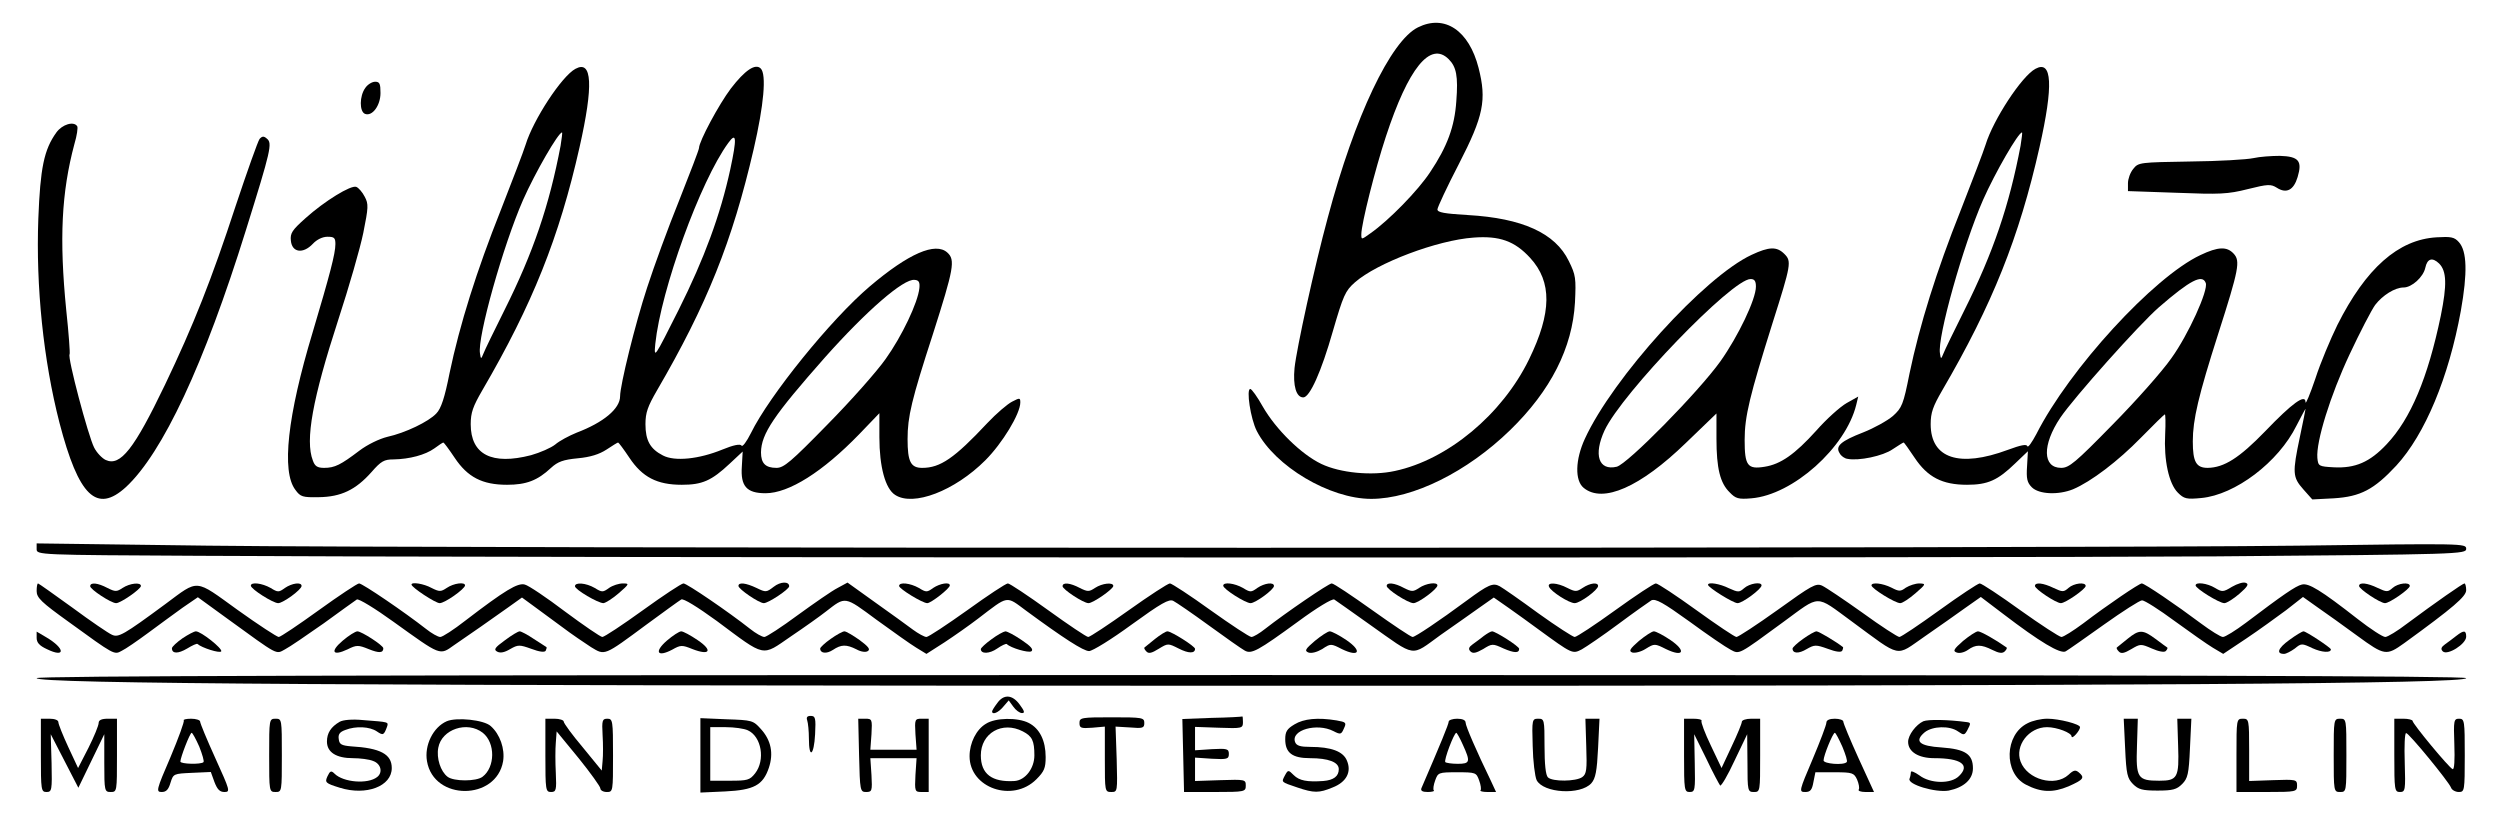
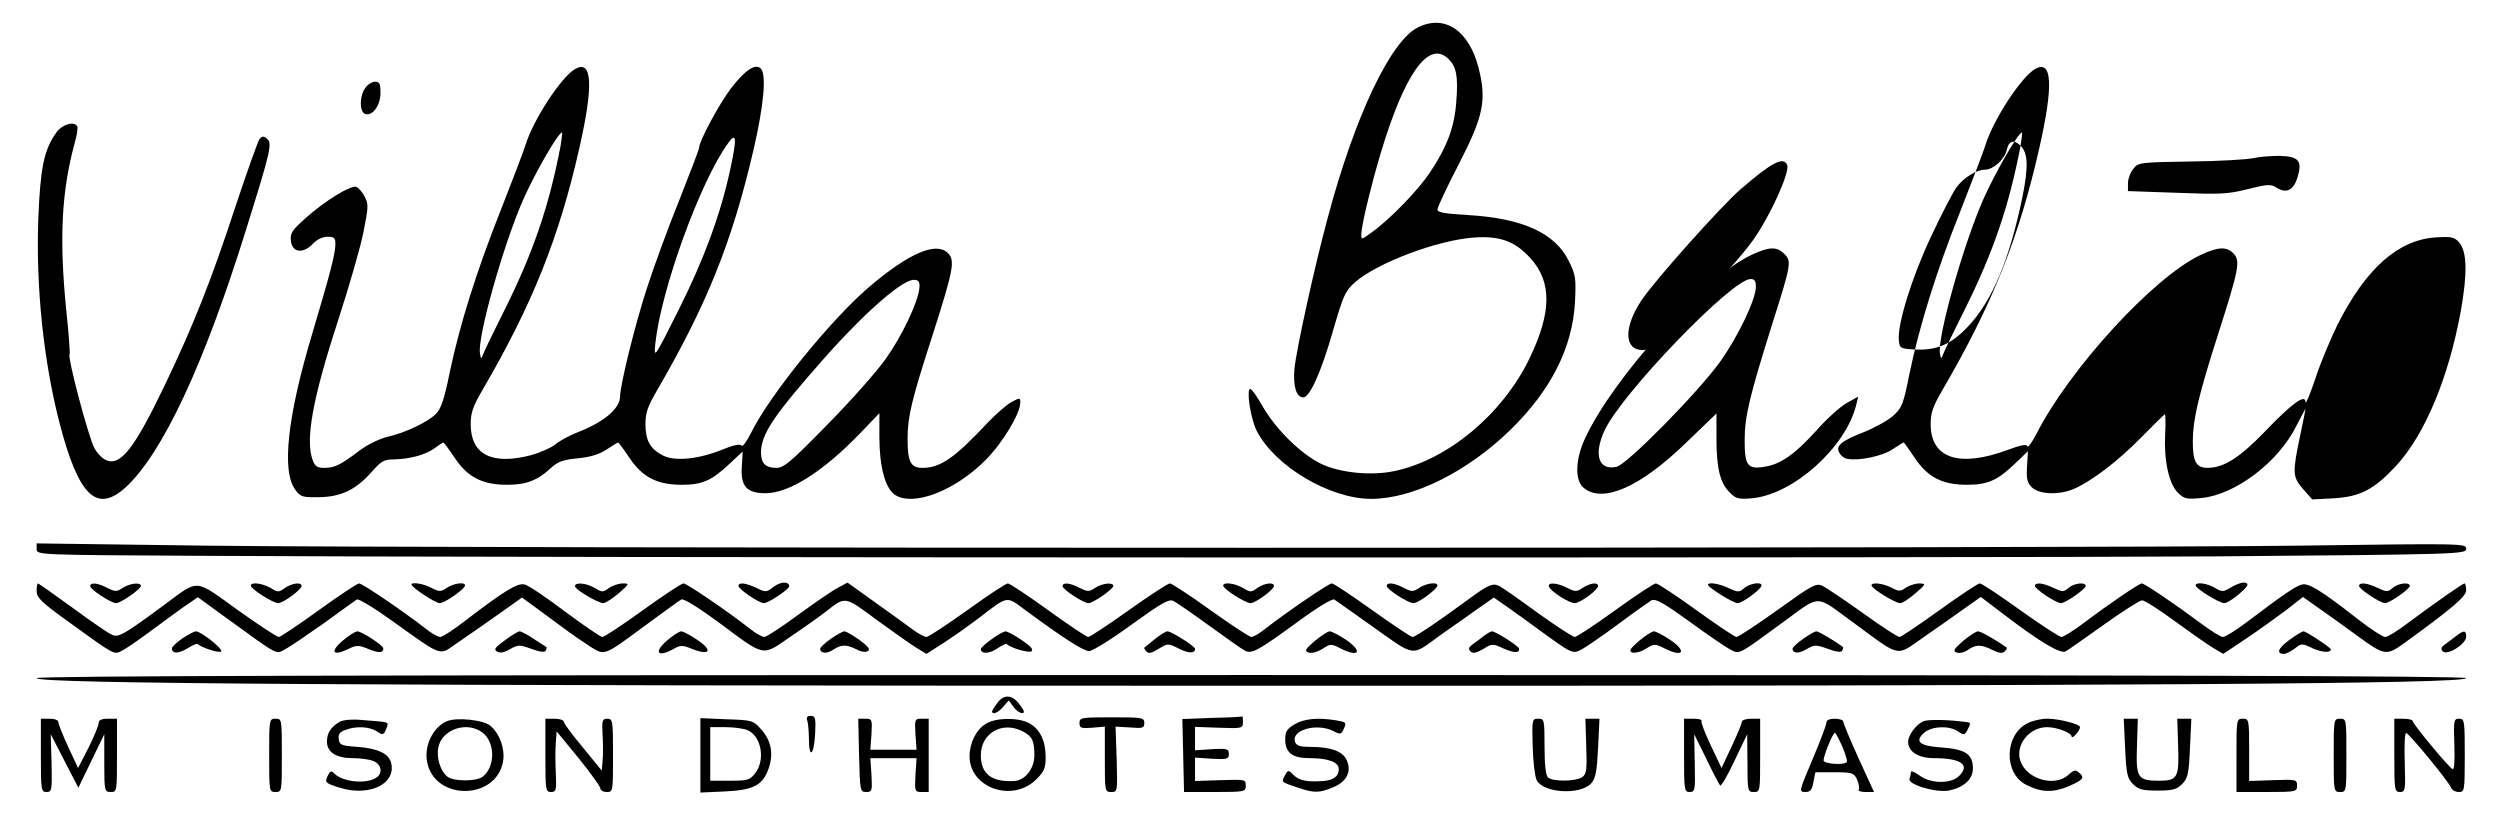
<svg xmlns="http://www.w3.org/2000/svg" version="1.0" width="887pt" height="294pt" viewBox="0 0 887 294" preserveAspectRatio="xMidYMid meet">
  <g transform="translate(0,294) scale(0.1,-0.1)" fill="#000000" stroke="none">
    <path d="M5031 2843 c-97 -48 -224 -315 -320 -675 -47 -173 -111 -466 -118 -534 -6 -63 6 -104 31 -104 23 0 64 91 105 235 37 127 44 143 78 173 78 69 293 150 421 159 92 7 146 -12 201 -72 78 -85 77 -194 -4 -360 -95 -195 -288 -356 -476 -396 -82 -18 -194 -7 -261 25 -71 34 -161 122 -208 204 -19 34 -39 62 -44 62 -15 0 1 -106 23 -149 64 -125 259 -241 406 -241 148 0 341 96 493 244 144 140 221 292 230 453 4 85 3 97 -22 147 -48 99 -165 152 -358 163 -82 5 -108 9 -108 20 0 7 34 80 76 161 88 171 99 227 70 341 -34 133 -120 191 -215 144z m109 -113 c27 -27 34 -60 27 -149 -6 -90 -32 -161 -93 -252 -42 -64 -146 -171 -212 -217 -32 -23 -32 -23 -32 -3 0 36 49 231 87 346 80 244 158 340 223 275z" />
    <path d="M2042 2696 c-49 -26 -150 -181 -177 -269 -7 -23 -47 -127 -88 -232 -86 -216 -146 -407 -182 -579 -17 -86 -30 -126 -47 -143 -27 -29 -110 -69 -174 -83 -28 -7 -70 -27 -99 -49 -66 -50 -87 -61 -125 -61 -24 0 -33 6 -40 26 -28 72 -1 219 90 499 38 116 78 255 89 309 18 90 19 102 5 128 -8 16 -22 32 -30 35 -19 7 -112 -50 -180 -111 -47 -42 -55 -53 -52 -80 4 -42 43 -48 78 -11 14 15 34 25 52 25 24 0 28 -4 28 -26 0 -34 -20 -109 -81 -314 -89 -295 -111 -493 -61 -558 18 -25 26 -27 83 -26 79 1 131 26 187 89 34 39 45 45 78 45 57 1 113 16 145 39 16 12 30 21 32 21 2 0 20 -24 40 -54 46 -69 98 -96 186 -96 68 0 108 15 156 60 24 22 43 29 95 34 44 4 76 14 102 31 21 14 39 25 41 25 2 0 20 -24 40 -54 46 -69 98 -96 186 -96 72 0 105 14 170 75 l46 43 -3 -53 c-5 -70 17 -95 84 -95 83 0 203 76 332 209 l72 75 0 -85 c0 -105 21 -183 56 -205 64 -42 211 14 320 123 60 60 124 165 124 205 0 17 -2 17 -29 3 -16 -8 -56 -42 -88 -76 -117 -125 -167 -159 -231 -159 -41 0 -52 22 -52 102 0 80 14 139 90 373 74 232 80 263 51 289 -42 38 -137 -3 -275 -120 -138 -117 -357 -388 -422 -521 -15 -30 -30 -50 -33 -44 -5 7 -29 2 -68 -14 -83 -34 -169 -43 -211 -21 -45 23 -62 53 -62 111 0 41 8 63 41 120 177 304 267 528 343 856 36 156 46 265 25 286 -19 19 -56 -6 -106 -71 -43 -57 -113 -188 -113 -211 0 -6 -32 -89 -70 -185 -39 -96 -90 -236 -114 -310 -43 -131 -96 -347 -96 -386 0 -44 -59 -93 -154 -129 -27 -11 -61 -29 -76 -42 -15 -12 -54 -29 -86 -38 -139 -36 -214 2 -214 110 0 41 8 63 41 120 178 305 273 543 345 862 50 221 45 311 -14 279z m-53 -273 c-40 -211 -97 -379 -199 -583 -37 -74 -71 -144 -75 -155 -8 -20 -9 -20 -12 1 -10 56 82 383 153 545 43 97 125 239 138 239 2 0 -1 -21 -5 -47z m602 -84 c-35 -161 -92 -316 -183 -498 -87 -173 -88 -175 -83 -121 20 192 160 578 259 713 29 40 31 18 7 -94z m671 -421 c-5 -51 -62 -171 -120 -252 -31 -44 -124 -149 -207 -233 -129 -132 -154 -153 -180 -153 -39 0 -55 16 -55 55 1 66 45 131 227 337 147 165 279 280 318 275 15 -1 19 -8 17 -29z" />
-     <path d="M7222 2696 c-49 -26 -150 -181 -177 -269 -7 -23 -47 -127 -88 -232 -87 -218 -146 -408 -182 -580 -22 -111 -27 -122 -59 -151 -20 -17 -67 -43 -105 -58 -80 -31 -100 -49 -84 -74 5 -10 18 -19 28 -20 39 -8 126 10 160 34 20 13 37 24 39 24 2 0 19 -24 39 -54 46 -69 98 -96 186 -96 74 0 109 16 171 76 l45 43 -3 -53 c-3 -44 0 -58 17 -75 25 -25 94 -28 146 -7 64 27 160 100 241 183 45 46 83 83 85 83 2 0 3 -31 1 -70 -5 -93 13 -176 45 -208 22 -22 31 -24 83 -19 120 11 274 127 338 257 18 35 32 61 32 59 0 -2 -9 -47 -20 -99 -27 -128 -26 -143 12 -186 l32 -36 77 4 c94 6 142 31 221 116 102 111 186 313 229 549 24 135 22 212 -7 244 -16 18 -28 20 -79 17 -136 -8 -251 -110 -352 -311 -24 -49 -60 -134 -78 -190 -19 -56 -35 -94 -35 -84 0 31 -47 -3 -143 -103 -92 -95 -146 -129 -204 -130 -41 0 -53 21 -53 94 0 77 20 162 90 381 74 231 79 259 55 285 -24 26 -55 25 -118 -5 -166 -78 -465 -404 -582 -635 -16 -30 -30 -50 -32 -43 -3 8 -23 4 -69 -13 -172 -64 -274 -31 -274 91 0 41 8 63 41 120 178 305 273 543 345 862 50 221 45 311 -14 279z m-53 -273 c-40 -211 -97 -379 -199 -583 -37 -74 -71 -144 -75 -155 -8 -20 -9 -20 -12 1 -10 56 82 383 153 545 43 97 125 239 138 239 2 0 -1 -21 -5 -47z m1485 -418 c27 -27 28 -76 6 -185 -46 -221 -107 -366 -192 -456 -60 -64 -112 -86 -188 -82 -53 3 -55 4 -58 33 -5 58 46 222 114 367 37 79 78 158 91 176 26 34 70 62 101 62 29 0 70 37 77 70 7 33 25 38 49 15z m-828 -69 c10 -25 -62 -184 -122 -267 -32 -46 -126 -152 -209 -236 -132 -135 -154 -153 -182 -153 -66 0 -68 81 -3 178 48 71 280 331 350 392 112 97 154 118 166 86z" />
+     <path d="M7222 2696 c-49 -26 -150 -181 -177 -269 -7 -23 -47 -127 -88 -232 -87 -218 -146 -408 -182 -580 -22 -111 -27 -122 -59 -151 -20 -17 -67 -43 -105 -58 -80 -31 -100 -49 -84 -74 5 -10 18 -19 28 -20 39 -8 126 10 160 34 20 13 37 24 39 24 2 0 19 -24 39 -54 46 -69 98 -96 186 -96 74 0 109 16 171 76 l45 43 -3 -53 c-3 -44 0 -58 17 -75 25 -25 94 -28 146 -7 64 27 160 100 241 183 45 46 83 83 85 83 2 0 3 -31 1 -70 -5 -93 13 -176 45 -208 22 -22 31 -24 83 -19 120 11 274 127 338 257 18 35 32 61 32 59 0 -2 -9 -47 -20 -99 -27 -128 -26 -143 12 -186 l32 -36 77 4 c94 6 142 31 221 116 102 111 186 313 229 549 24 135 22 212 -7 244 -16 18 -28 20 -79 17 -136 -8 -251 -110 -352 -311 -24 -49 -60 -134 -78 -190 -19 -56 -35 -94 -35 -84 0 31 -47 -3 -143 -103 -92 -95 -146 -129 -204 -130 -41 0 -53 21 -53 94 0 77 20 162 90 381 74 231 79 259 55 285 -24 26 -55 25 -118 -5 -166 -78 -465 -404 -582 -635 -16 -30 -30 -50 -32 -43 -3 8 -23 4 -69 -13 -172 -64 -274 -31 -274 91 0 41 8 63 41 120 178 305 273 543 345 862 50 221 45 311 -14 279z m-53 -273 c-40 -211 -97 -379 -199 -583 -37 -74 -71 -144 -75 -155 -8 -20 -9 -20 -12 1 -10 56 82 383 153 545 43 97 125 239 138 239 2 0 -1 -21 -5 -47z c27 -27 28 -76 6 -185 -46 -221 -107 -366 -192 -456 -60 -64 -112 -86 -188 -82 -53 3 -55 4 -58 33 -5 58 46 222 114 367 37 79 78 158 91 176 26 34 70 62 101 62 29 0 70 37 77 70 7 33 25 38 49 15z m-828 -69 c10 -25 -62 -184 -122 -267 -32 -46 -126 -152 -209 -236 -132 -135 -154 -153 -182 -153 -66 0 -68 81 -3 178 48 71 280 331 350 392 112 97 154 118 166 86z" />
    <path d="M1296 2628 c-21 -29 -21 -84 -1 -92 26 -10 55 30 55 74 0 33 -3 40 -19 40 -11 0 -27 -10 -35 -22z" />
    <path d="M200 2470 c-44 -61 -57 -126 -64 -305 -9 -243 18 -503 75 -725 68 -261 132 -323 236 -228 130 121 277 434 426 913 88 282 94 307 74 323 -11 10 -17 9 -26 -1 -6 -8 -44 -115 -85 -238 -85 -260 -150 -424 -251 -635 -109 -227 -158 -290 -210 -266 -13 6 -32 26 -41 44 -21 41 -96 323 -87 331 2 3 -3 73 -12 157 -25 252 -17 417 29 589 9 30 13 58 10 63 -12 19 -53 7 -74 -22z" />
    <path d="M7995 2379 c-22 -5 -123 -11 -224 -12 -178 -3 -184 -3 -202 -26 -11 -13 -19 -36 -19 -51 l0 -28 173 -6 c152 -6 181 -5 252 13 72 18 82 18 103 5 34 -22 60 -9 74 38 17 57 4 73 -63 75 -30 0 -72 -3 -94 -8z" />
    <path d="M6215 2036 c-168 -78 -493 -437 -592 -653 -34 -74 -36 -148 -4 -174 68 -56 201 3 362 159 l109 105 0 -89 c0 -106 13 -158 47 -191 21 -22 31 -25 77 -21 147 12 335 180 372 332 l7 29 -41 -23 c-23 -13 -72 -57 -108 -98 -76 -84 -126 -119 -183 -128 -61 -10 -71 4 -71 95 0 84 18 157 99 415 66 208 68 219 42 245 -27 27 -54 26 -116 -3z m15 -113 c0 -45 -63 -176 -126 -265 -79 -110 -330 -365 -368 -374 -64 -15 -83 42 -43 129 62 132 452 537 518 537 14 0 19 -7 19 -27z" />
    <path d="M130 992 c0 -21 3 -21 578 -24 1134 -7 6283 -8 7155 -2 870 7 887 8 887 27 0 19 -10 19 -597 11 -778 -10 -6628 -10 -7415 0 l-608 8 0 -20z" />
    <path d="M2745 858 c-26 -20 -28 -20 -61 -4 -38 18 -64 21 -64 7 0 -11 73 -61 90 -61 16 0 90 49 90 60 0 18 -31 17 -55 -2z" />
    <path d="M7919 858 c-31 -19 -35 -19 -60 -4 -28 17 -69 22 -69 9 0 -11 84 -63 102 -63 8 0 32 15 53 33 30 26 35 35 23 39 -8 4 -30 -3 -49 -14z" />
    <path d="M130 843 c0 -24 17 -40 113 -109 164 -119 162 -118 189 -103 13 6 55 35 93 63 39 29 94 69 123 90 l54 37 106 -77 c182 -132 170 -126 203 -108 16 8 77 50 137 92 59 43 112 81 118 85 6 4 65 -32 130 -79 170 -122 163 -120 215 -83 57 39 132 91 192 134 l49 35 41 -30 c23 -17 69 -51 102 -75 33 -25 79 -56 102 -71 50 -30 44 -33 198 81 60 44 115 84 122 88 7 5 57 -26 126 -76 176 -131 158 -127 263 -55 49 33 105 73 124 88 71 55 65 56 180 -29 58 -42 121 -87 141 -99 l36 -22 64 41 c35 23 89 61 119 84 110 84 98 82 171 28 132 -97 203 -143 223 -143 12 0 80 42 151 94 105 76 133 92 148 84 10 -5 67 -44 126 -87 59 -43 116 -83 127 -89 24 -14 46 -2 190 103 65 48 121 82 128 78 6 -4 63 -44 126 -89 167 -118 143 -115 251 -37 52 36 115 81 142 100 l47 33 53 -37 c28 -20 76 -54 104 -75 122 -89 122 -89 155 -72 16 9 75 49 130 90 55 41 108 78 117 84 15 7 42 -8 135 -75 64 -47 130 -92 146 -100 32 -17 26 -20 187 98 134 98 112 98 242 3 181 -133 154 -127 260 -54 50 35 115 80 145 102 l54 38 79 -60 c131 -100 203 -143 222 -133 9 5 70 48 136 95 66 47 127 86 135 86 9 0 61 -33 115 -73 55 -40 116 -83 136 -95 l37 -22 81 54 c45 30 108 76 142 101 l60 47 52 -37 c29 -20 92 -65 141 -101 97 -71 103 -71 166 -26 175 127 220 166 220 188 0 13 -3 24 -6 24 -6 0 -102 -67 -203 -142 -35 -27 -70 -48 -78 -48 -9 0 -52 28 -97 63 -133 104 -175 129 -199 123 -22 -5 -68 -37 -199 -136 -36 -27 -73 -50 -81 -50 -8 0 -43 22 -78 48 -88 66 -200 142 -210 142 -9 0 -120 -75 -208 -142 -35 -26 -70 -48 -77 -48 -7 0 -73 43 -146 95 -72 52 -137 95 -144 95 -6 0 -71 -43 -143 -95 -72 -52 -136 -95 -142 -95 -6 0 -65 38 -131 86 -66 47 -130 90 -143 96 -22 10 -37 1 -158 -86 -74 -53 -140 -96 -146 -96 -6 0 -70 43 -142 95 -72 52 -137 95 -144 95 -7 0 -72 -43 -144 -95 -72 -52 -137 -95 -144 -95 -6 0 -65 38 -129 84 -64 47 -126 90 -137 96 -24 13 -40 6 -116 -50 -100 -74 -184 -130 -193 -130 -6 0 -70 43 -143 95 -73 52 -137 95 -144 95 -11 0 -163 -104 -236 -161 -20 -16 -42 -29 -49 -29 -7 0 -72 43 -145 95 -72 52 -138 95 -144 95 -7 0 -73 -43 -146 -95 -73 -52 -138 -95 -144 -95 -6 0 -70 43 -142 95 -72 52 -137 95 -143 95 -7 0 -72 -43 -144 -95 -73 -52 -138 -95 -145 -95 -7 0 -29 12 -48 26 -19 14 -79 58 -133 96 l-99 71 -35 -19 c-20 -10 -83 -54 -141 -96 -58 -43 -112 -78 -119 -78 -8 0 -31 13 -51 29 -76 60 -224 161 -236 161 -7 0 -72 -43 -144 -95 -72 -52 -137 -95 -144 -95 -6 0 -66 41 -132 90 -66 50 -130 93 -143 96 -25 7 -70 -20 -211 -128 -41 -32 -81 -58 -89 -58 -8 0 -31 13 -51 29 -74 58 -225 161 -237 161 -6 0 -71 -43 -143 -95 -72 -52 -136 -95 -142 -95 -6 0 -72 43 -146 96 -154 111 -136 110 -256 21 -149 -110 -167 -120 -190 -109 -12 5 -75 48 -140 96 -65 47 -120 86 -122 86 -3 0 -5 -12 -5 -27z" />
    <path d="M320 860 c0 -11 74 -60 92 -60 16 0 88 50 88 61 0 14 -39 10 -65 -7 -21 -14 -26 -14 -54 0 -34 18 -61 21 -61 6z" />
    <path d="M890 862 c0 -12 79 -62 97 -62 17 0 83 48 83 61 0 15 -34 10 -59 -7 -22 -16 -25 -16 -51 0 -30 17 -70 22 -70 8z" />
    <path d="M1460 866 c0 -10 85 -66 100 -66 18 0 89 50 90 63 0 13 -40 8 -65 -9 -21 -14 -26 -14 -54 0 -27 15 -71 22 -71 12z" />
    <path d="M2040 860 c0 -12 82 -60 101 -60 8 1 32 16 54 35 38 33 39 35 15 35 -14 0 -36 -7 -49 -16 -22 -16 -25 -16 -51 0 -31 18 -70 21 -70 6z" />
-     <path d="M3190 861 c0 -10 83 -61 100 -61 13 0 80 52 80 63 0 13 -35 7 -59 -9 -22 -16 -25 -16 -51 0 -30 17 -70 22 -70 7z" />
    <path d="M3770 860 c0 -11 74 -60 92 -60 16 0 88 50 88 61 0 14 -39 10 -65 -7 -21 -14 -26 -14 -54 0 -34 18 -61 21 -61 6z" />
    <path d="M4340 862 c0 -12 79 -62 97 -62 17 0 83 48 83 61 0 15 -34 10 -59 -7 -22 -16 -25 -16 -51 0 -30 17 -70 22 -70 8z" />
    <path d="M4920 861 c0 -12 76 -61 95 -61 17 0 85 50 85 63 0 13 -40 8 -65 -9 -21 -14 -26 -14 -54 0 -33 18 -61 21 -61 7z" />
    <path d="M5496 858 c7 -17 71 -58 91 -58 19 0 83 47 83 61 0 14 -28 11 -55 -7 -21 -14 -26 -14 -54 0 -36 19 -73 21 -65 4z" />
    <path d="M6060 865 c0 -9 89 -65 105 -65 17 0 85 50 85 63 0 14 -43 7 -62 -10 -17 -15 -21 -15 -54 0 -32 16 -74 23 -74 12z" />
    <path d="M6640 863 c0 -11 84 -63 102 -63 8 0 32 16 54 35 38 33 38 34 14 35 -14 0 -35 -7 -48 -15 -19 -14 -24 -14 -51 0 -32 16 -71 20 -71 8z" />
    <path d="M7220 861 c0 -11 75 -61 92 -61 16 0 88 50 88 61 0 15 -42 10 -61 -7 -17 -15 -21 -15 -53 0 -37 18 -66 21 -66 7z" />
    <path d="M8370 861 c0 -11 75 -61 92 -61 16 0 88 50 88 61 0 15 -42 10 -61 -7 -17 -15 -21 -15 -53 0 -37 18 -66 21 -66 7z" />
-     <path d="M130 677 c0 -17 10 -28 36 -40 67 -33 66 2 -2 42 l-34 20 0 -22z" />
    <path d="M647 675 c-20 -14 -37 -30 -37 -35 0 -20 22 -20 54 -1 18 11 35 19 37 16 14 -13 79 -34 84 -26 5 10 -72 71 -90 71 -6 0 -27 -11 -48 -25z" />
    <path d="M1216 667 c-46 -39 -36 -56 17 -31 32 16 38 16 75 1 37 -15 52 -14 52 3 0 10 -77 60 -92 60 -7 0 -31 -15 -52 -33z" />
    <path d="M1791 668 c-36 -26 -40 -33 -27 -40 11 -6 26 -3 46 9 28 16 33 16 75 1 29 -11 47 -13 51 -7 3 6 4 11 3 13 -2 1 -22 14 -45 29 -22 15 -45 27 -50 27 -6 0 -29 -14 -53 -32z" />
    <path d="M2366 667 c-46 -40 -34 -60 19 -32 30 17 35 17 72 2 62 -24 73 -5 18 32 -25 17 -51 31 -58 31 -7 0 -30 -15 -51 -33z" />
    <path d="M2947 673 c-20 -14 -37 -30 -37 -34 0 -17 22 -20 45 -5 30 20 48 20 84 2 16 -9 33 -11 40 -6 10 6 2 16 -29 39 -24 17 -48 31 -54 31 -6 0 -28 -12 -49 -27z" />
    <path d="M3518 672 c-21 -15 -38 -31 -38 -35 0 -18 31 -17 58 2 16 11 31 18 34 16 14 -14 76 -32 87 -26 9 6 -1 18 -34 40 -25 17 -51 31 -58 31 -7 -1 -29 -13 -49 -28z" />
    <path d="M4098 673 c-18 -15 -35 -28 -37 -30 -3 -2 0 -8 7 -15 8 -8 19 -5 43 10 33 20 33 20 71 1 35 -18 58 -18 58 -1 0 9 -84 62 -98 62 -6 0 -25 -12 -44 -27z" />
    <path d="M4665 666 c-34 -29 -37 -35 -23 -41 11 -4 30 1 49 12 30 20 31 20 70 0 62 -30 73 -7 16 32 -25 17 -52 31 -59 31 -7 0 -31 -16 -53 -34z" />
    <path d="M5265 684 c-11 -9 -29 -22 -40 -30 -14 -10 -16 -17 -8 -25 9 -9 20 -6 45 8 32 20 34 20 73 2 37 -16 55 -17 55 -1 0 9 -84 62 -96 62 -5 0 -18 -8 -29 -16z" />
    <path d="M5815 666 c-32 -28 -37 -36 -24 -41 9 -3 31 2 48 13 31 19 32 19 72 -1 62 -30 73 -7 16 32 -25 17 -52 31 -59 31 -7 0 -31 -16 -53 -34z" />
    <path d="M6397 673 c-20 -14 -37 -30 -37 -34 0 -18 22 -19 50 -2 28 16 33 16 75 1 29 -11 47 -13 51 -7 3 6 4 12 3 13 -24 19 -86 56 -94 56 -6 0 -27 -12 -48 -27z" />
    <path d="M6965 666 c-33 -29 -37 -36 -23 -41 10 -4 27 0 40 9 28 20 47 20 87 0 24 -12 36 -13 44 -5 6 6 9 12 6 14 -38 27 -91 57 -101 57 -7 0 -31 -16 -53 -34z" />
-     <path d="M7548 673 c-18 -15 -35 -28 -37 -30 -3 -2 0 -8 7 -15 8 -8 19 -6 44 9 32 19 34 19 73 2 25 -11 44 -14 49 -9 5 5 8 11 5 13 -2 1 -21 15 -41 30 -46 34 -58 34 -100 0z" />
    <path d="M8122 669 c-40 -29 -47 -49 -18 -49 7 0 24 9 38 19 23 19 25 19 63 1 33 -15 65 -17 65 -4 0 6 -88 64 -97 64 -5 0 -28 -14 -51 -31z" />
    <path d="M8715 684 c-11 -9 -29 -22 -40 -30 -14 -10 -16 -17 -8 -25 16 -16 83 26 83 52 0 23 -8 24 -35 3z" />
    <path d="M130 534 c0 -20 1136 -27 4310 -27 3172 -1 4310 7 4310 27 0 8 -1113 11 -4310 11 -3197 0 -4310 -3 -4310 -11z" />
    <path d="M3538 445 c-10 -13 -18 -26 -18 -29 0 -14 23 -4 40 17 l19 22 16 -22 c9 -13 23 -23 31 -23 11 0 9 7 -8 30 -26 36 -57 38 -80 5z" />
    <path d="M2864 384 c3 -9 6 -38 6 -65 0 -73 18 -60 22 16 3 58 1 65 -16 65 -12 0 -16 -5 -12 -16z" />
    <path d="M3830 375 c0 -18 5 -20 45 -17 l45 4 0 -116 c0 -114 0 -116 23 -116 22 0 22 1 19 116 l-4 116 51 -3 c46 -4 51 -2 51 16 0 19 -7 20 -115 20 -108 0 -115 -1 -115 -20z" />
    <path d="M4300 393 l-105 -4 3 -129 3 -130 110 0 c106 0 109 1 109 23 0 21 -2 22 -90 19 l-90 -3 0 41 0 42 60 -4 c54 -3 60 -1 60 17 0 18 -6 20 -60 17 l-60 -4 0 42 0 41 85 -3 c82 -3 85 -2 85 20 0 12 -1 21 -2 20 -2 -1 -50 -4 -108 -5z" />
    <path d="M145 260 c0 -123 1 -130 20 -130 19 0 20 6 18 102 l-3 103 49 -95 49 -95 46 95 46 95 0 -102 c0 -100 1 -103 23 -103 22 0 22 2 22 130 l0 130 -32 0 c-23 0 -33 -5 -33 -15 0 -9 -16 -48 -36 -88 l-37 -72 -35 75 c-19 41 -35 81 -35 88 0 7 -13 12 -31 12 l-31 0 0 -130z" />
-     <path d="M652 384 c3 -3 -18 -61 -47 -130 -51 -118 -52 -124 -31 -124 16 0 24 9 31 33 10 32 11 32 77 35 l66 3 13 -36 c10 -26 19 -35 35 -35 22 0 20 5 -32 120 -30 66 -54 124 -54 130 0 5 -14 10 -32 10 -17 0 -29 -3 -26 -6z m55 -93 c11 -28 18 -52 15 -55 -8 -9 -82 -7 -82 2 0 14 34 102 40 102 3 0 15 -22 27 -49z" />
    <path d="M955 260 c0 -128 0 -130 23 -130 22 0 22 2 22 130 0 128 0 130 -22 130 -23 0 -23 -2 -23 -130z" />
    <path d="M1205 379 c-31 -18 -45 -40 -45 -70 0 -38 33 -59 92 -59 25 0 58 -4 72 -10 28 -10 35 -41 14 -57 -33 -26 -120 -19 -151 12 -12 12 -16 10 -25 -9 -10 -22 -8 -25 44 -41 93 -29 184 5 184 70 0 49 -40 71 -145 77 -33 3 -41 7 -43 25 -3 17 3 26 23 33 38 15 87 12 112 -5 22 -15 25 -14 36 16 6 18 7 17 -83 24 -40 4 -73 1 -85 -6z" />
    <path d="M1585 381 c-48 -21 -80 -85 -70 -142 24 -141 246 -140 270 0 7 44 -11 96 -44 125 -24 22 -121 32 -156 17z m128 -41 c45 -36 44 -122 -1 -156 -22 -17 -102 -17 -124 0 -25 19 -40 66 -33 103 12 66 103 96 158 53z" />
    <path d="M1935 260 c0 -123 1 -130 20 -130 18 0 20 6 17 68 -2 37 -2 85 0 107 l3 40 78 -95 c42 -52 77 -101 77 -107 0 -7 10 -13 23 -13 22 0 22 2 22 130 0 123 -1 130 -20 130 -18 0 -20 -6 -17 -58 2 -32 2 -73 0 -92 l-3 -34 -67 82 c-38 45 -68 86 -68 92 0 5 -15 10 -32 10 l-33 0 0 -130z" />
    <path d="M2485 260 l0 -132 88 4 c102 5 134 22 155 84 17 51 8 97 -28 137 -28 31 -31 32 -122 35 l-93 4 0 -132z m168 89 c49 -22 63 -106 26 -153 -19 -24 -27 -26 -90 -26 l-69 0 0 95 0 95 55 0 c30 0 65 -5 78 -11z" />
    <path d="M3048 260 c3 -126 4 -130 25 -130 21 0 22 4 19 60 l-4 60 82 0 82 0 -4 -60 c-3 -58 -2 -60 22 -60 l25 0 0 130 0 130 -25 0 c-24 0 -25 -2 -22 -55 l4 -55 -82 0 -82 0 4 55 c3 53 2 55 -22 55 l-25 0 3 -130z" />
    <path d="M3498 372 c-34 -20 -58 -68 -58 -115 0 -113 153 -166 237 -82 28 28 33 40 33 79 0 58 -21 101 -60 121 -39 20 -118 19 -152 -3z m131 -27 c33 -17 41 -33 41 -85 0 -46 -32 -88 -70 -91 -81 -5 -120 25 -120 91 0 79 76 123 149 85z" />
    <path d="M4593 370 c-27 -16 -33 -26 -33 -53 0 -48 25 -67 88 -67 65 0 102 -14 102 -39 0 -25 -18 -39 -55 -42 -57 -4 -85 1 -105 21 -19 19 -20 19 -31 -1 -13 -25 -15 -23 44 -43 59 -20 77 -20 125 0 49 19 68 55 51 95 -13 33 -56 49 -130 49 -35 0 -49 4 -54 17 -16 43 78 69 136 39 25 -13 28 -12 37 9 10 21 8 23 -26 29 -67 11 -116 6 -149 -14z" />
-     <path d="M5140 380 c0 -9 -28 -77 -97 -237 -3 -9 4 -13 23 -13 15 0 25 3 21 6 -3 3 -1 19 5 35 10 28 12 29 78 29 66 0 68 -1 78 -29 6 -16 8 -32 5 -35 -4 -3 8 -6 24 -6 l31 0 -19 41 c-50 103 -89 193 -89 205 0 9 -11 14 -30 14 -16 0 -30 -5 -30 -10z m50 -82 c28 -61 26 -68 -18 -68 -21 0 -41 3 -44 6 -6 6 31 104 39 104 2 0 13 -19 23 -42z" />
    <path d="M5438 293 c1 -54 8 -108 14 -121 24 -46 155 -54 194 -11 15 17 20 43 24 125 l5 104 -25 0 -25 0 3 -97 c3 -84 1 -99 -14 -110 -22 -16 -106 -17 -122 -1 -8 8 -12 47 -12 110 0 95 -1 98 -22 98 -22 0 -23 -2 -20 -97z" />
    <path d="M5975 260 c0 -123 1 -130 20 -130 19 0 20 6 18 102 l-2 103 43 -87 c23 -49 46 -91 49 -95 4 -3 27 36 51 88 l45 94 1 -102 c0 -100 1 -103 23 -103 22 0 22 2 22 130 l0 130 -32 0 c-18 0 -33 -5 -33 -11 0 -6 -16 -45 -36 -87 l-36 -77 -38 80 c-21 44 -36 83 -33 88 2 4 -11 7 -29 7 l-33 0 0 -130z" />
    <path d="M6480 376 c0 -8 -22 -66 -49 -130 -48 -113 -49 -116 -26 -116 18 0 24 7 29 35 l7 35 68 0 c63 0 69 -2 80 -26 6 -14 9 -30 6 -35 -4 -5 7 -9 24 -9 l30 0 -55 120 c-30 66 -54 124 -54 130 0 5 -13 10 -30 10 -19 0 -30 -5 -30 -14z m57 -86 c11 -27 19 -51 15 -54 -11 -12 -82 -6 -82 6 0 17 33 98 40 98 3 0 15 -23 27 -50z" />
    <path d="M6824 381 c-26 -12 -54 -49 -54 -73 0 -35 36 -58 93 -58 95 0 128 -24 88 -63 -28 -29 -102 -28 -141 2 -17 12 -30 17 -30 12 0 -5 -2 -16 -5 -24 -8 -20 92 -50 139 -42 54 11 86 40 86 79 0 50 -27 68 -111 74 -80 5 -98 22 -60 54 28 22 88 24 118 3 20 -14 23 -14 33 4 13 25 13 27 -2 29 -66 9 -137 10 -154 3z" />
    <path d="M7194 374 c-82 -40 -86 -177 -6 -218 54 -28 96 -29 151 -6 54 24 59 31 36 50 -11 9 -18 8 -36 -9 -48 -44 -146 -17 -170 47 -21 56 29 122 94 122 35 0 87 -20 87 -33 1 -12 30 21 30 33 0 11 -75 30 -116 30 -22 0 -53 -7 -70 -16z" />
    <path d="M7540 285 c4 -92 8 -107 28 -127 19 -19 33 -23 87 -23 54 0 68 4 87 23 20 20 24 35 28 127 l5 105 -25 0 -25 0 3 -96 c4 -113 -2 -124 -67 -124 -77 0 -83 10 -79 123 l3 97 -25 0 -25 0 5 -105z" />
    <path d="M7935 260 l0 -130 108 0 c104 0 107 1 107 23 0 21 -3 22 -85 19 l-85 -3 0 110 c0 108 -1 111 -22 111 -23 0 -23 -2 -23 -130z" />
    <path d="M8280 260 c0 -128 0 -130 23 -130 22 0 22 2 22 130 0 128 0 130 -22 130 -23 0 -23 -2 -23 -130z" />
    <path d="M8495 260 c0 -123 1 -130 20 -130 19 0 20 6 17 105 -2 58 0 105 5 104 10 0 150 -171 159 -193 3 -9 16 -16 28 -16 20 0 21 4 21 130 0 123 -1 130 -20 130 -19 0 -20 -6 -17 -91 2 -56 0 -90 -6 -88 -13 5 -142 161 -142 171 0 4 -15 8 -32 8 l-33 0 0 -130z" />
  </g>
</svg>